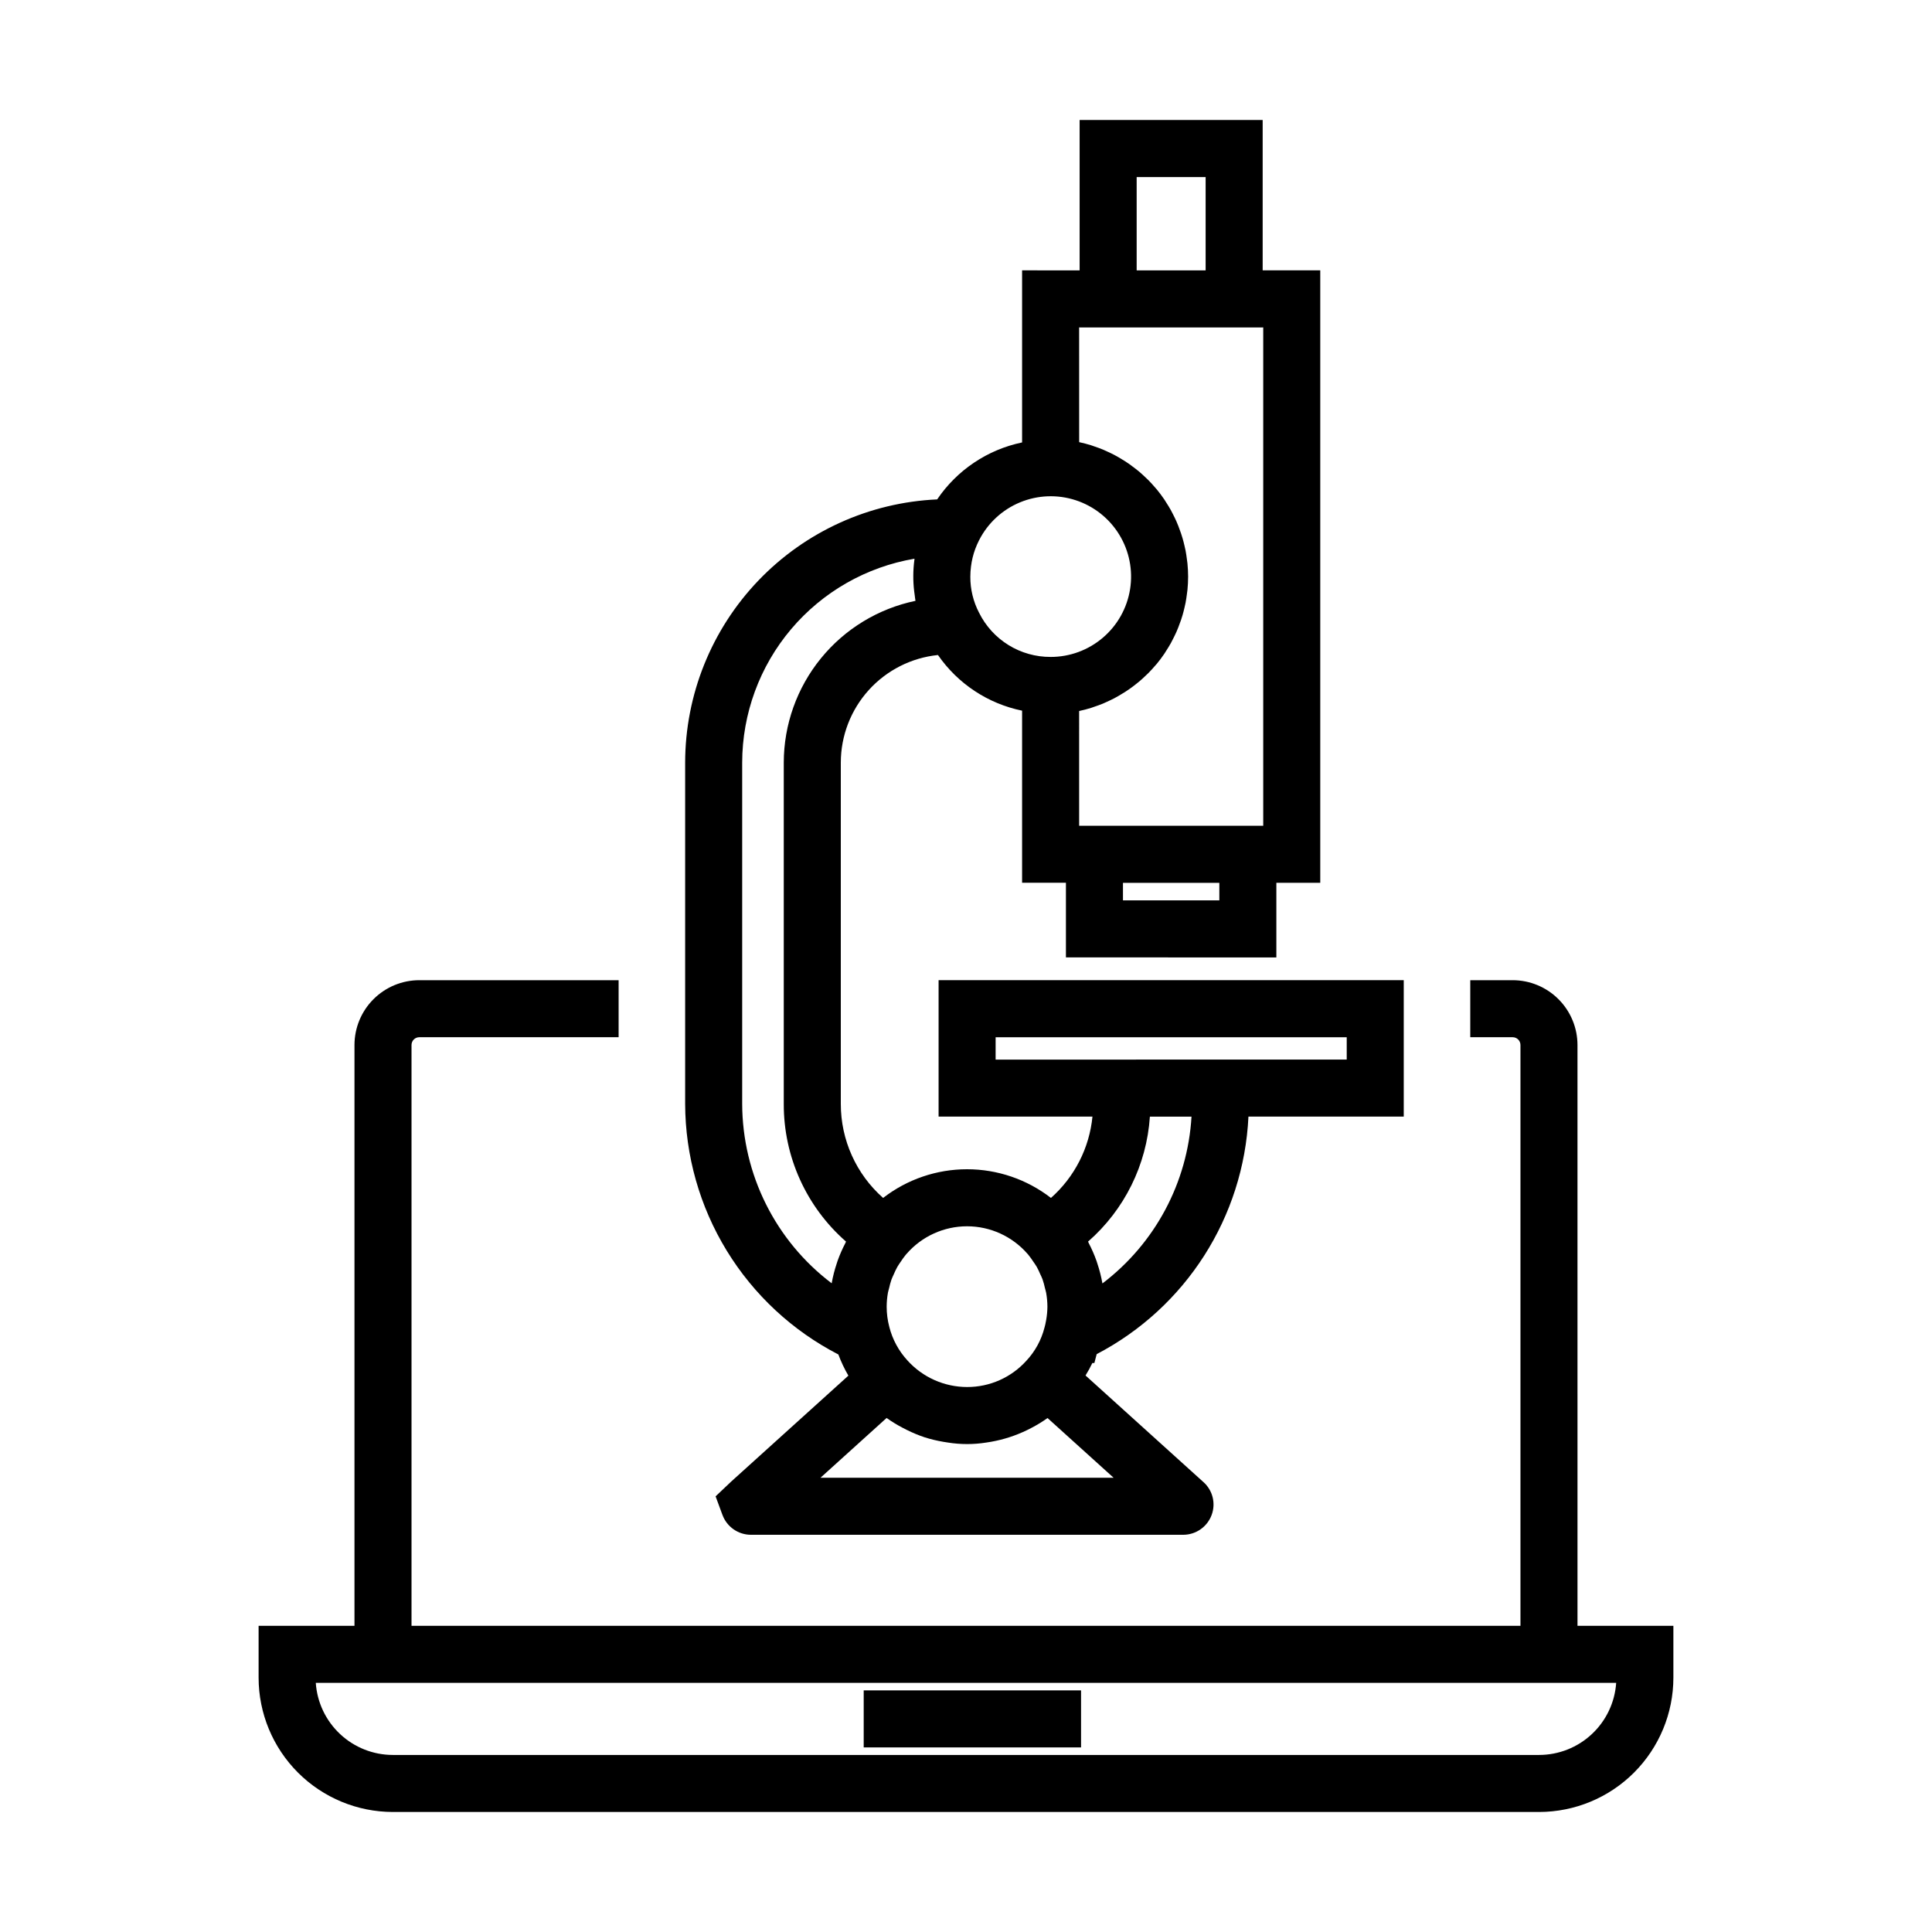
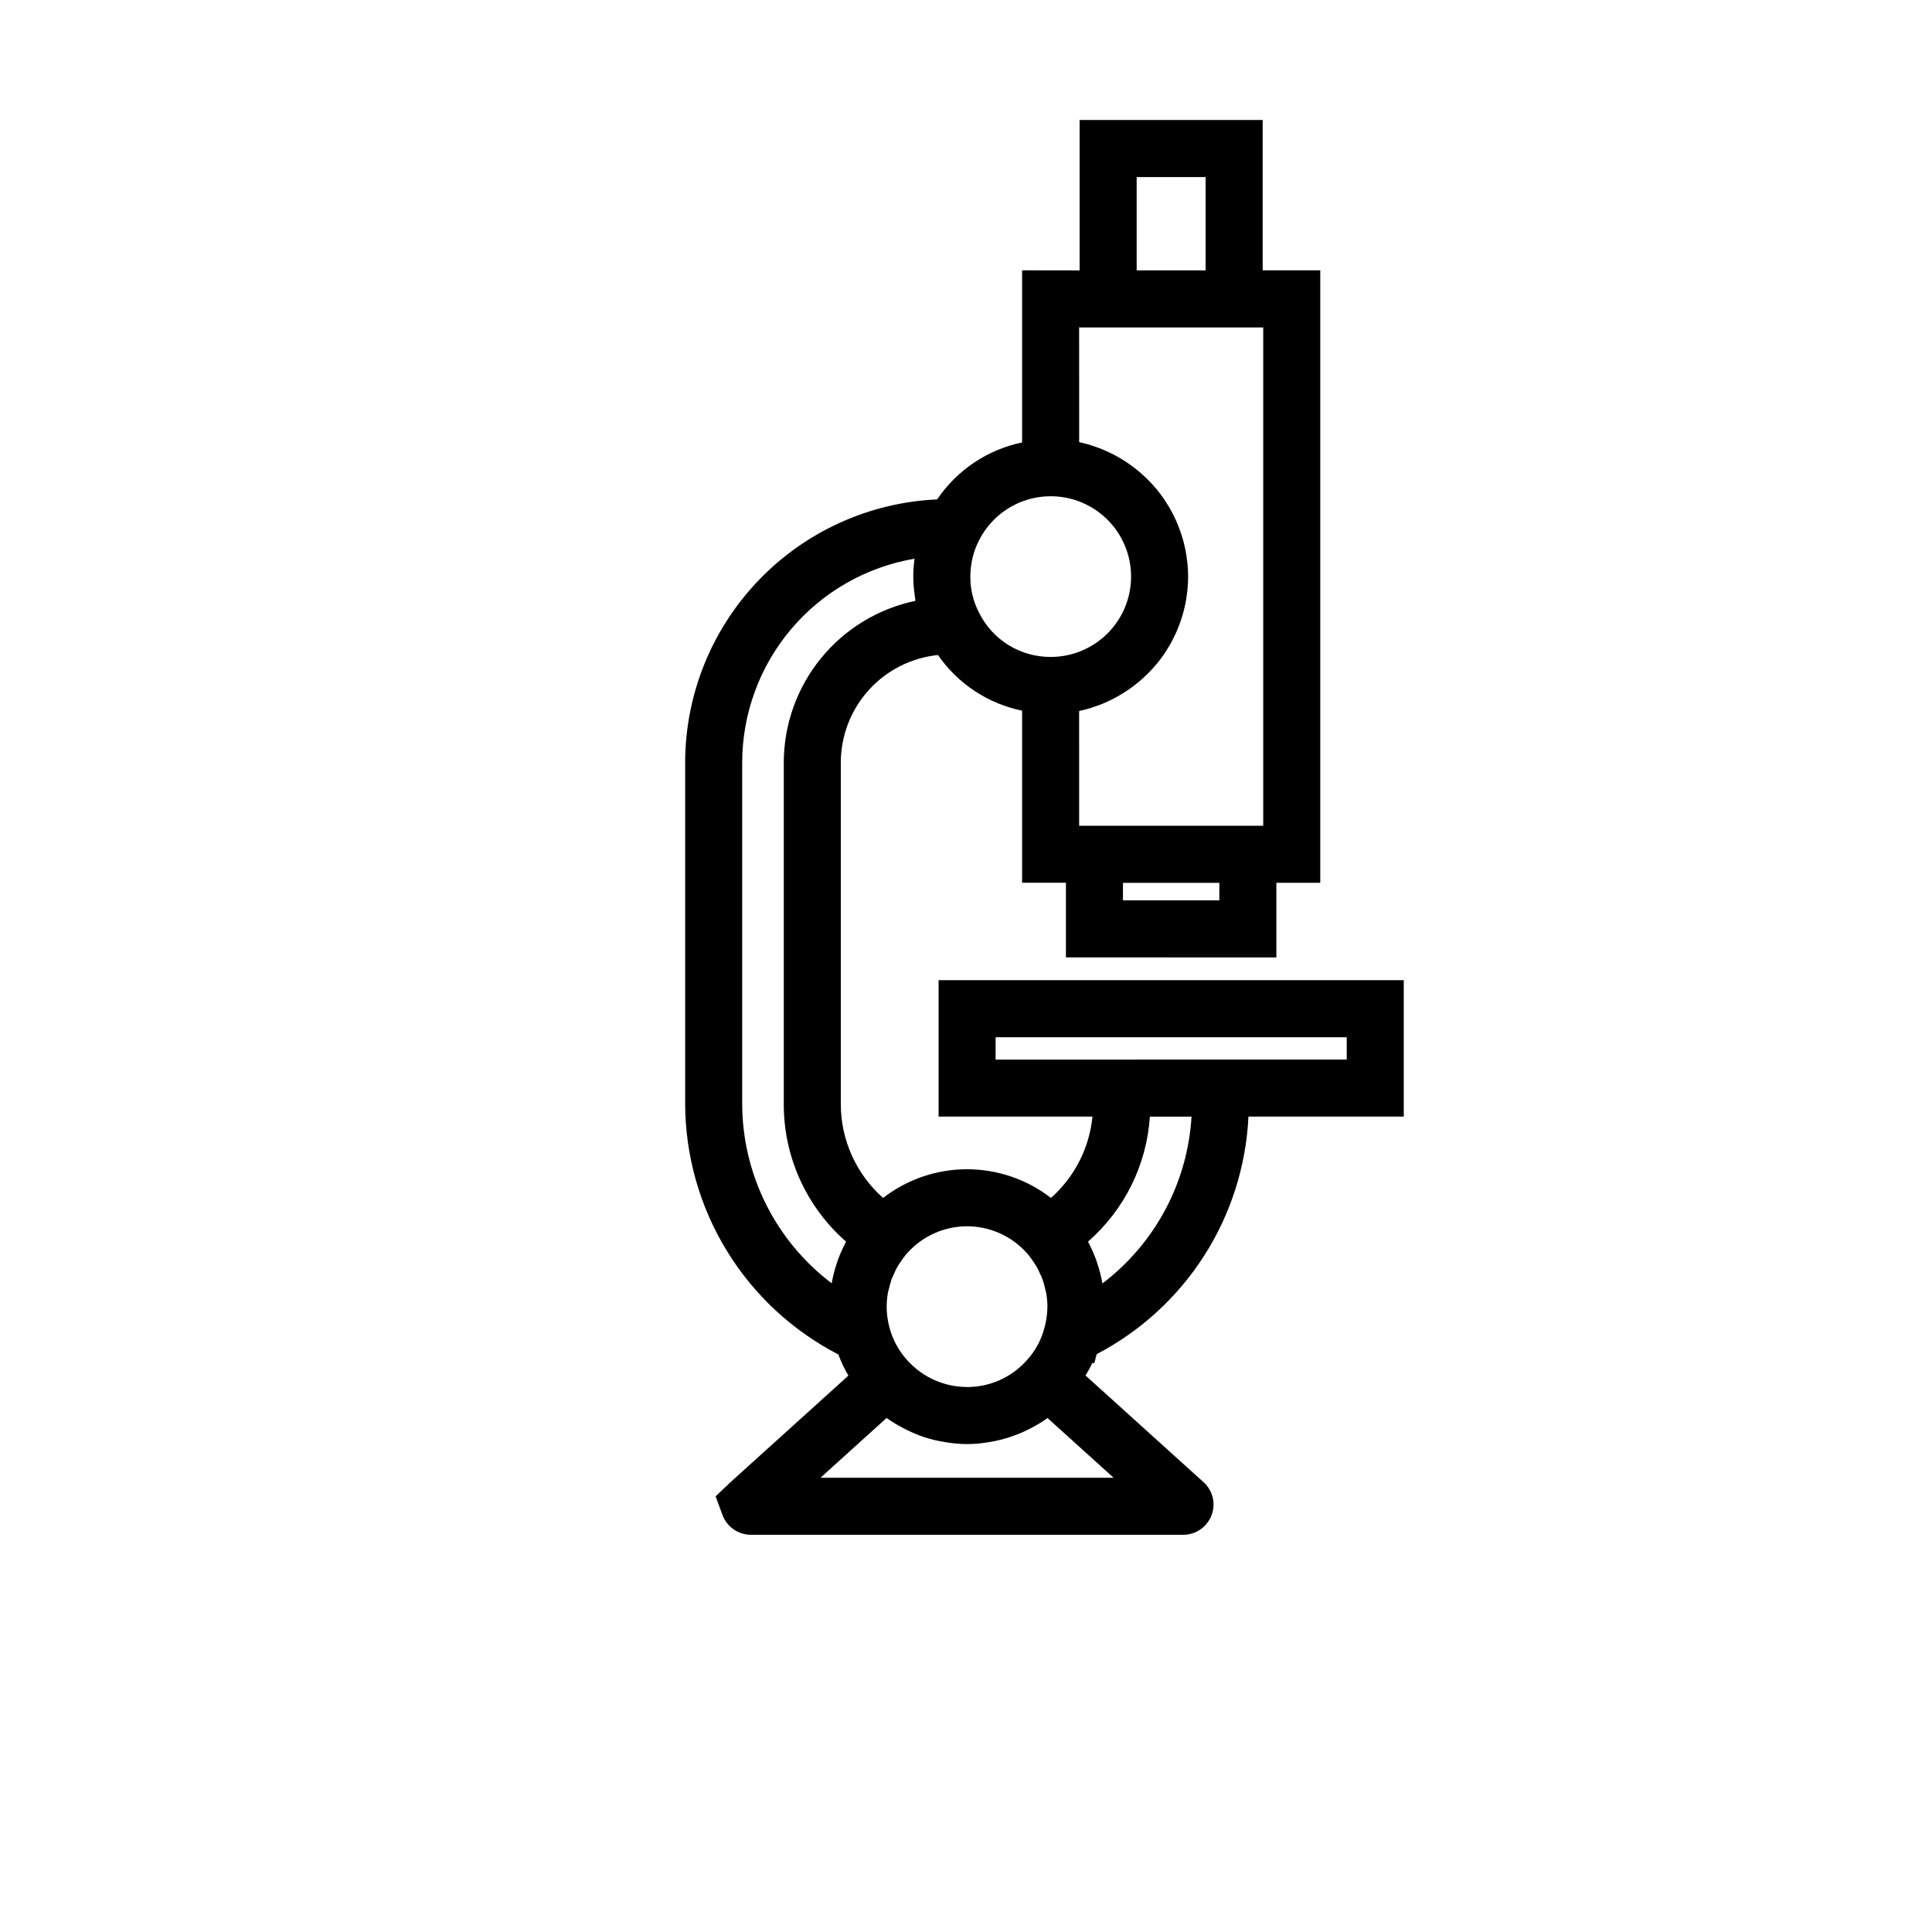
<svg xmlns="http://www.w3.org/2000/svg" fill="#000000" width="800px" height="800px" version="1.1" viewBox="144 144 512 512">
  <g>
    <path d="m482.25 397.73v-19.785h11.633v-162.3h-15.262v-39.84h-48.508v39.844l-15.246-0.004v45.605c-9.18 1.914-17.254 7.328-22.508 15.098-17.965 0.805-34.926 8.5-47.363 21.488-12.438 12.984-19.395 30.262-19.422 48.242v90.473c0.043 13.723 3.852 27.172 11.012 38.879 7.16 11.707 17.395 21.227 29.59 27.52 0.723 1.941 1.609 3.82 2.656 5.609l-31.074 28.086-4.117 3.902 1.824 4.941h0.004c1.164 3.141 4.156 5.231 7.508 5.246h114.6c3.352-0.008 6.348-2.094 7.516-5.238 1.148-3.066 0.297-6.523-2.144-8.707l-31.273-28.27c0.66-1.066 1.266-2.168 1.809-3.301h0.535l0.613-2.356c23.641-12.344 38.953-36.309 40.219-62.949h41.156v-36.152h-123.27v36.152h40.777c-0.816 8.316-4.746 16.012-11 21.551-6.367-4.926-14.191-7.602-22.242-7.602-8.051 0-15.871 2.676-22.238 7.602-7.141-6.309-11.223-15.387-11.211-24.914v-90.469c0.008-7.094 2.644-13.93 7.398-19.195 4.754-5.262 11.293-8.574 18.348-9.301 5.254 7.609 13.242 12.891 22.297 14.75v45.605h11.617v19.785zm-74.402 27.074 0.004-5.926h93.043v5.922zm40.879 15.125h11.035c-1.035 17.469-9.66 33.613-23.602 44.191l-0.031-0.117v-0.004c-0.309-1.727-0.746-3.43-1.301-5.098-0.086-0.258-0.16-0.52-0.25-0.777h-0.004c-0.57-1.605-1.258-3.172-2.047-4.684-0.07-0.133-0.109-0.277-0.18-0.406 9.641-8.422 15.535-20.332 16.383-33.105zm-69.426 46.691c0.07-0.398 0.203-0.777 0.297-1.168h0.004c0.172-0.801 0.391-1.594 0.652-2.371 0.164-0.457 0.387-0.887 0.582-1.328 0.281-0.676 0.602-1.34 0.953-1.988 0.254-0.449 0.559-0.871 0.848-1.305v0.004c0.422-0.656 0.879-1.289 1.367-1.895l0.258-0.301 0.004 0.004c4.031-4.633 9.871-7.293 16.016-7.293 6.141 0 11.98 2.664 16.012 7.297l0.223 0.25v0.004c0.465 0.574 0.898 1.176 1.301 1.797 0.309 0.457 0.645 0.898 0.914 1.375h0.004c0.34 0.629 0.652 1.277 0.93 1.941 0.207 0.465 0.449 0.914 0.621 1.395l-0.004-0.004c0.262 0.766 0.477 1.551 0.645 2.34 0.098 0.41 0.242 0.805 0.312 1.219 0.219 1.227 0.332 2.465 0.336 3.711-0.012 1.152-0.117 2.305-0.316 3.441-0.066 0.402-0.148 0.812-0.238 1.219l-0.219 0.867v-0.004c-0.836 3.281-2.481 6.297-4.789 8.77-4.008 4.453-9.723 6.992-15.715 6.981-6.039-0.008-11.789-2.574-15.828-7.059l-0.02-0.02h0.004c-2.293-2.5-3.93-5.527-4.769-8.812-0.469-1.758-0.707-3.566-0.707-5.383 0.004-1.234 0.113-2.469 0.328-3.684zm-0.348 33.16h0.008c1.375 0.977 2.816 1.859 4.316 2.637 0.367 0.195 0.734 0.379 1.105 0.562v-0.004c1.504 0.75 3.059 1.395 4.652 1.926l0.012 0.004h-0.004c1.609 0.508 3.25 0.902 4.91 1.184 0.418 0.074 0.832 0.141 1.25 0.199 3.375 0.539 6.812 0.539 10.188 0 0.418-0.059 0.832-0.125 1.25-0.199 3.336-0.59 6.574-1.645 9.621-3.133 0.328-0.16 0.652-0.324 0.973-0.496v0.004c1.52-0.785 2.981-1.676 4.375-2.668l17.508 15.824h-77.684zm-27.246-173.7v90.473c-0.043 13.973 5.977 27.281 16.496 36.48-0.066 0.125-0.105 0.266-0.172 0.395-0.797 1.52-1.484 3.09-2.062 4.707-0.082 0.234-0.152 0.473-0.23 0.711-0.562 1.676-1.004 3.391-1.316 5.133l-0.027 0.102c-14.887-11.273-23.656-28.855-23.707-47.527v-90.469c0.016-12.945 4.609-25.465 12.965-35.352 8.355-9.883 19.938-16.496 32.695-18.668-0.008 0.07-0.004 0.145-0.016 0.219-0.375 2.789-0.398 5.613-0.066 8.406 0.043 0.387 0.102 0.77 0.156 1.152 0.066 0.461 0.105 0.926 0.188 1.387h-0.004c-9.852 2.051-18.699 7.43-25.051 15.234-6.356 7.805-9.832 17.555-9.848 27.617zm115.43 36.531h-25.539v-4.652h25.539zm-21.91-191.69h18.277v24.727h-18.277zm-15.246 39.844h0.133v0.012h48.508v-0.012h0.148v132.07h-48.785l-0.004-30.41c1.07-0.227 2.121-0.504 3.156-0.824 0.277-0.086 0.547-0.195 0.82-0.289 0.789-0.266 1.574-0.539 2.34-0.855 0.379-0.156 0.746-0.336 1.117-0.504 0.641-0.289 1.277-0.59 1.898-0.914 0.395-0.207 0.777-0.426 1.164-0.648 0.578-0.332 1.152-0.676 1.711-1.039 0.379-0.246 0.75-0.496 1.121-0.754 0.547-0.383 1.082-0.785 1.605-1.199 0.344-0.27 0.688-0.535 1.02-0.816 0.543-0.457 1.059-0.941 1.574-1.43 0.285-0.27 0.578-0.527 0.852-0.809 0.629-0.637 1.227-1.305 1.809-1.984 0.129-0.152 0.273-0.293 0.402-0.449 0.695-0.844 1.348-1.715 1.965-2.621 0.191-0.281 0.363-0.578 0.547-0.867 0.41-0.641 0.816-1.285 1.188-1.953 0.207-0.367 0.391-0.75 0.582-1.125 0.312-0.609 0.617-1.227 0.898-1.855 0.184-0.41 0.352-0.828 0.52-1.25 0.25-0.625 0.48-1.258 0.699-1.898 0.145-0.434 0.285-0.863 0.414-1.305 0.195-0.664 0.363-1.336 0.52-2.016 0.102-0.43 0.207-0.859 0.289-1.297 0.145-0.75 0.25-1.512 0.348-2.277 0.047-0.375 0.113-0.746 0.148-1.125 0.109-1.152 0.176-2.316 0.176-3.496 0-1.184-0.066-2.348-0.176-3.504-0.035-0.379-0.102-0.75-0.148-1.129-0.098-0.766-0.203-1.531-0.348-2.281-0.086-0.438-0.191-0.867-0.293-1.301-0.156-0.676-0.324-1.352-0.52-2.012-0.129-0.441-0.27-0.875-0.414-1.309-0.215-0.641-0.445-1.273-0.695-1.898-0.168-0.422-0.336-0.844-0.52-1.258-0.277-0.629-0.582-1.238-0.891-1.848-0.195-0.379-0.383-0.766-0.59-1.137-0.371-0.664-0.77-1.305-1.18-1.941-0.188-0.293-0.359-0.594-0.555-0.879-0.617-0.902-1.27-1.781-1.961-2.621-0.133-0.16-0.277-0.305-0.41-0.461-0.578-0.68-1.172-1.344-1.797-1.977-0.277-0.281-0.57-0.539-0.855-0.812-0.512-0.488-1.031-0.969-1.57-1.43-0.332-0.281-0.676-0.547-1.016-0.816-0.527-0.414-1.062-0.82-1.609-1.203-0.367-0.258-0.734-0.504-1.113-0.75-0.566-0.367-1.141-0.715-1.727-1.051-0.379-0.219-0.758-0.434-1.145-0.637-0.629-0.332-1.273-0.633-1.922-0.926-0.363-0.164-0.723-0.34-1.094-0.496-0.789-0.328-1.598-0.613-2.414-0.887-0.25-0.082-0.488-0.184-0.742-0.262-1.039-0.32-2.094-0.602-3.168-0.828zm-7.559 87.332 0.004-0.004c-3.941 0.016-7.805-1.07-11.156-3.141-3.348-2.07-6.051-5.035-7.801-8.562-1.543-2.953-2.34-6.238-2.32-9.57 0-0.902 0.062-1.801 0.176-2.695 0.195-1.59 0.574-3.148 1.129-4.652 0.289-0.777 0.625-1.539 1-2.281l0.027-0.055h0.004c2.301-4.519 6.141-8.07 10.828-10.008 4.684-1.941 9.91-2.144 14.73-0.574 4.824 1.57 8.93 4.809 11.574 9.137 2.648 4.324 3.664 9.453 2.863 14.461-0.797 5.008-3.356 9.57-7.219 12.855-3.859 3.289-8.766 5.094-13.836 5.086z" />
-     <path d="m562.05 420.93c-0.004-4.551-1.816-8.914-5.035-12.133s-7.582-5.031-12.133-5.035h-11.246v15.113h11.246c1.133 0.004 2.051 0.922 2.055 2.055v153.93h-293.88v-153.93c0-1.133 0.918-2.051 2.055-2.055h52.828v-15.113h-52.828c-4.555 0.004-8.918 1.816-12.137 5.035-3.219 3.215-5.027 7.578-5.035 12.133v153.93h-25.406v13.754c0.008 9.434 3.762 18.477 10.434 25.148 6.668 6.668 15.711 10.422 25.145 10.434h303.77c9.434-0.012 18.48-3.766 25.148-10.434 6.672-6.672 10.426-15.715 10.434-25.148v-13.754h-25.41zm10.254 169.05c-0.352 5.176-2.656 10.031-6.449 13.574-3.789 3.547-8.785 5.523-13.977 5.527h-303.77c-5.188-0.004-10.184-1.98-13.973-5.527-3.793-3.547-6.098-8.398-6.449-13.574z" />
-     <path d="m372.89 591.97h57.598v15.113h-57.598z" />
  </g>
</svg>